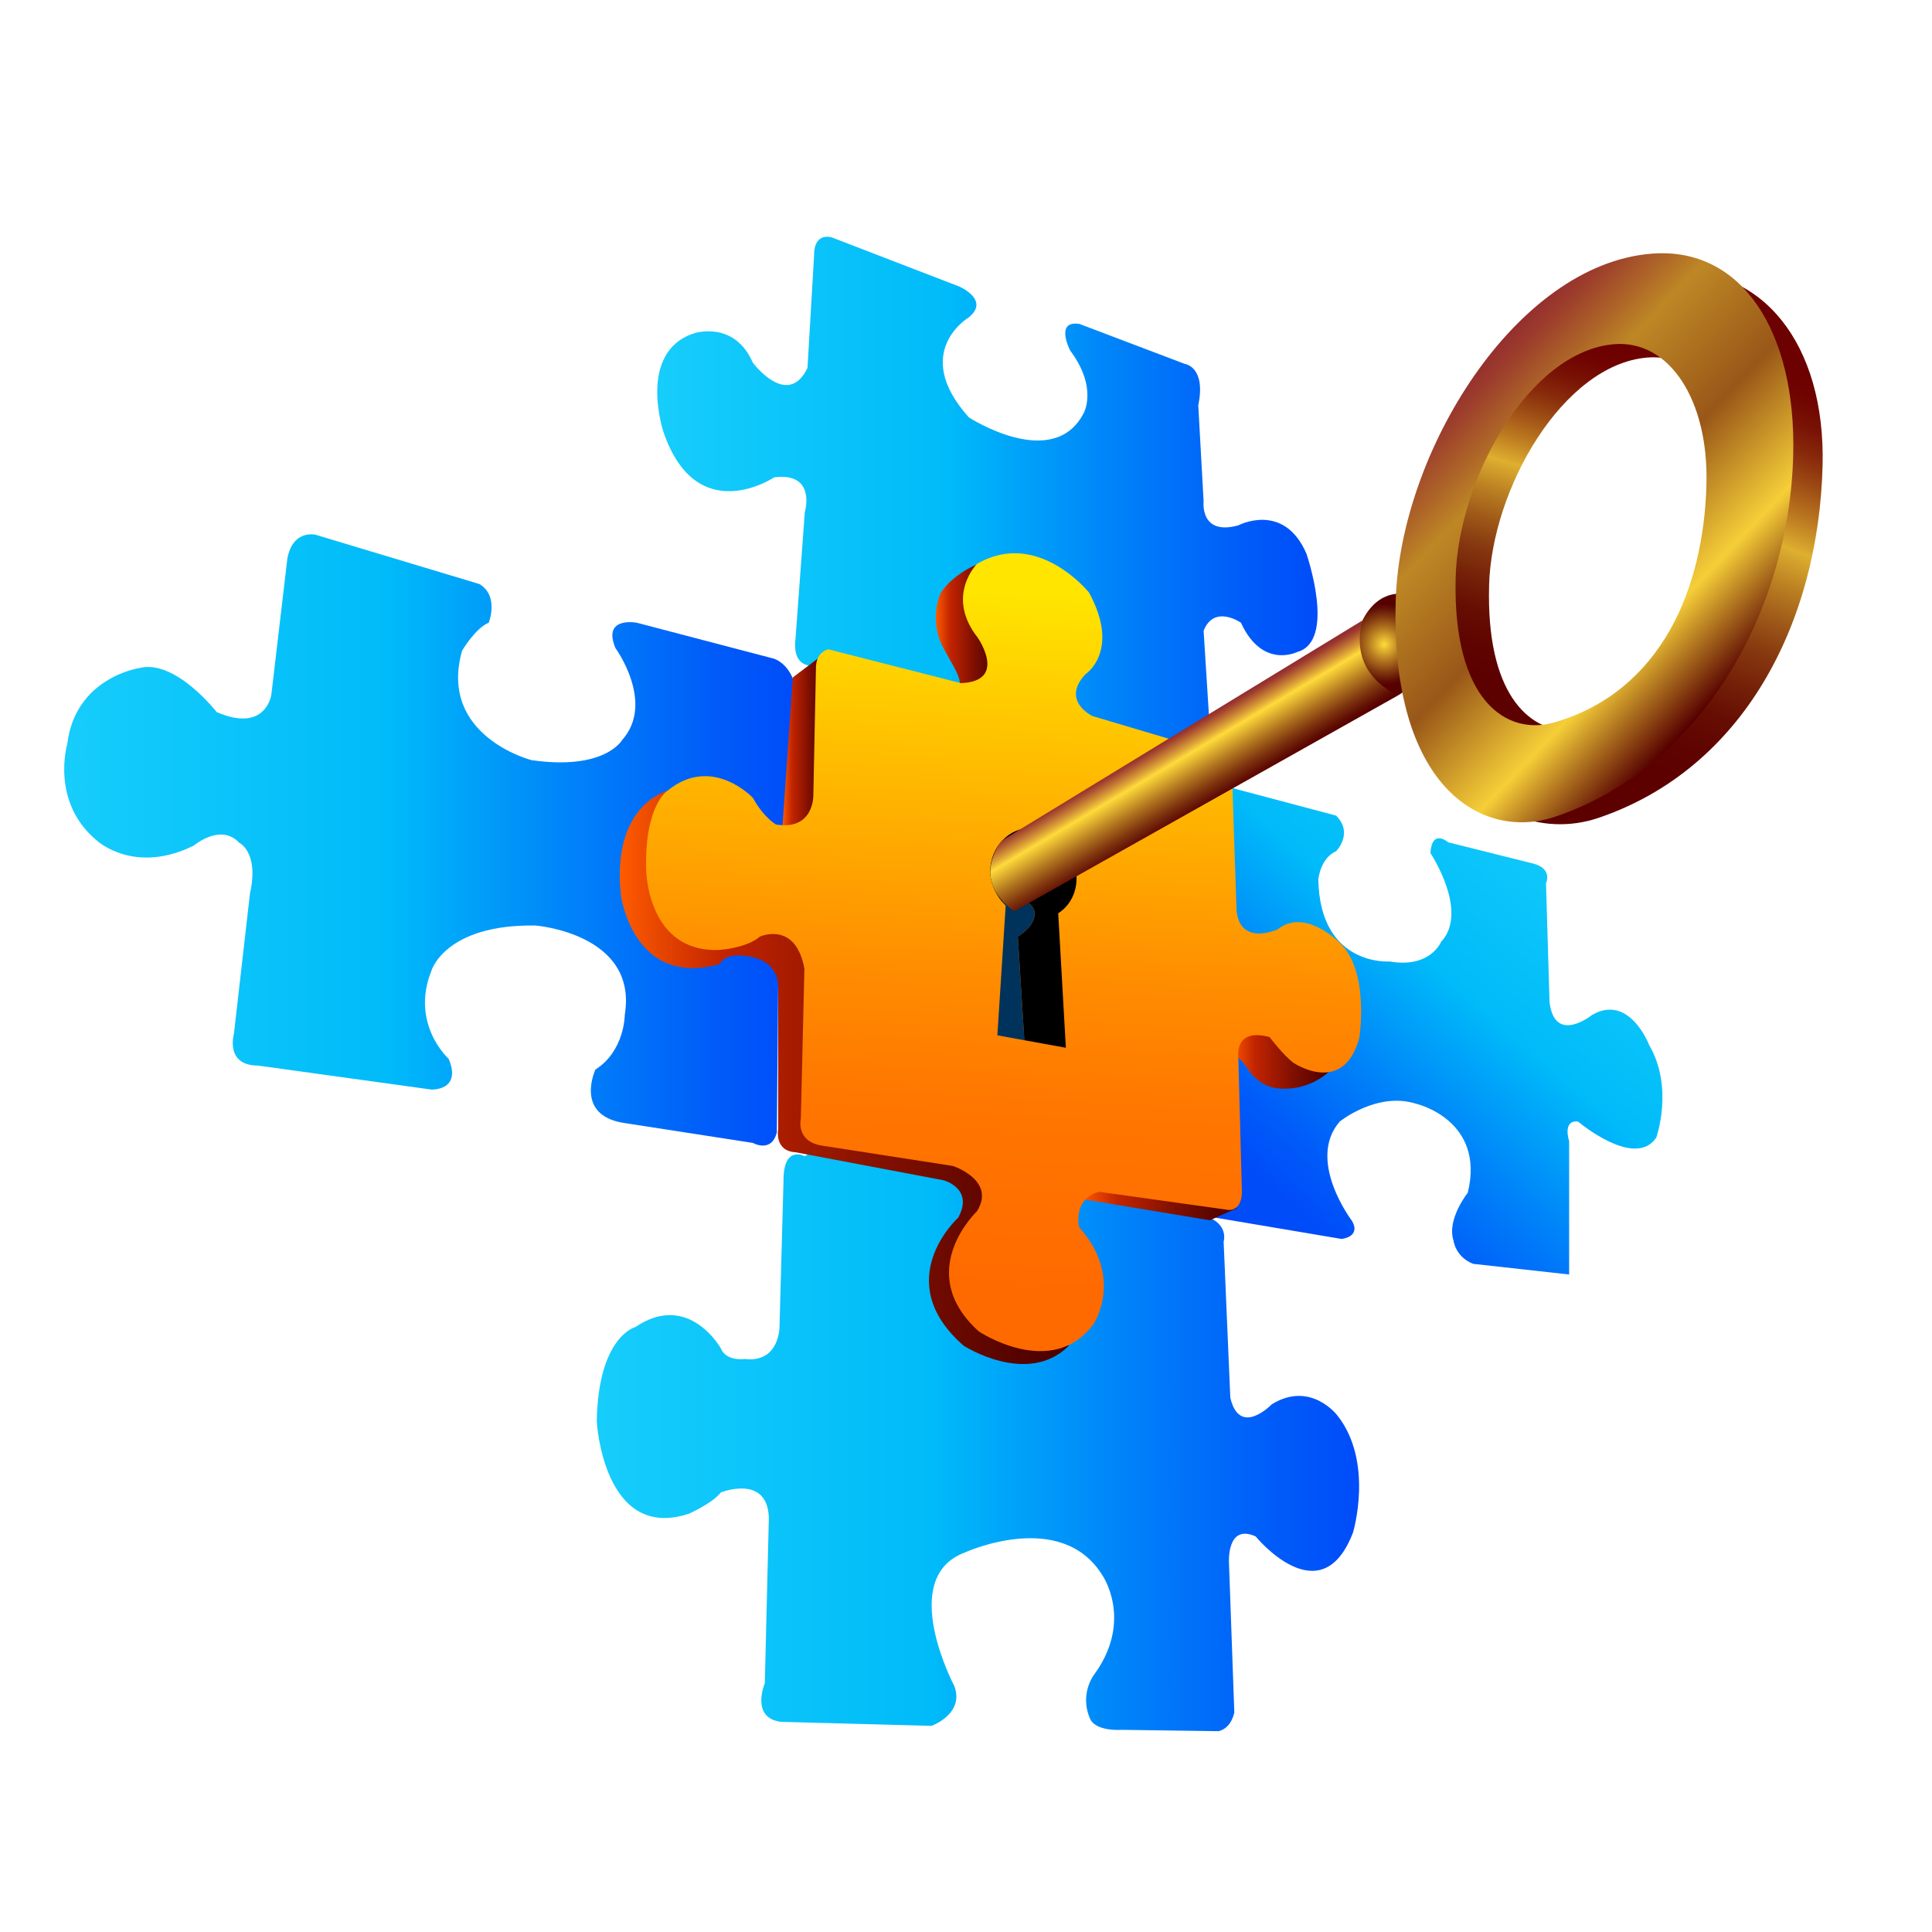
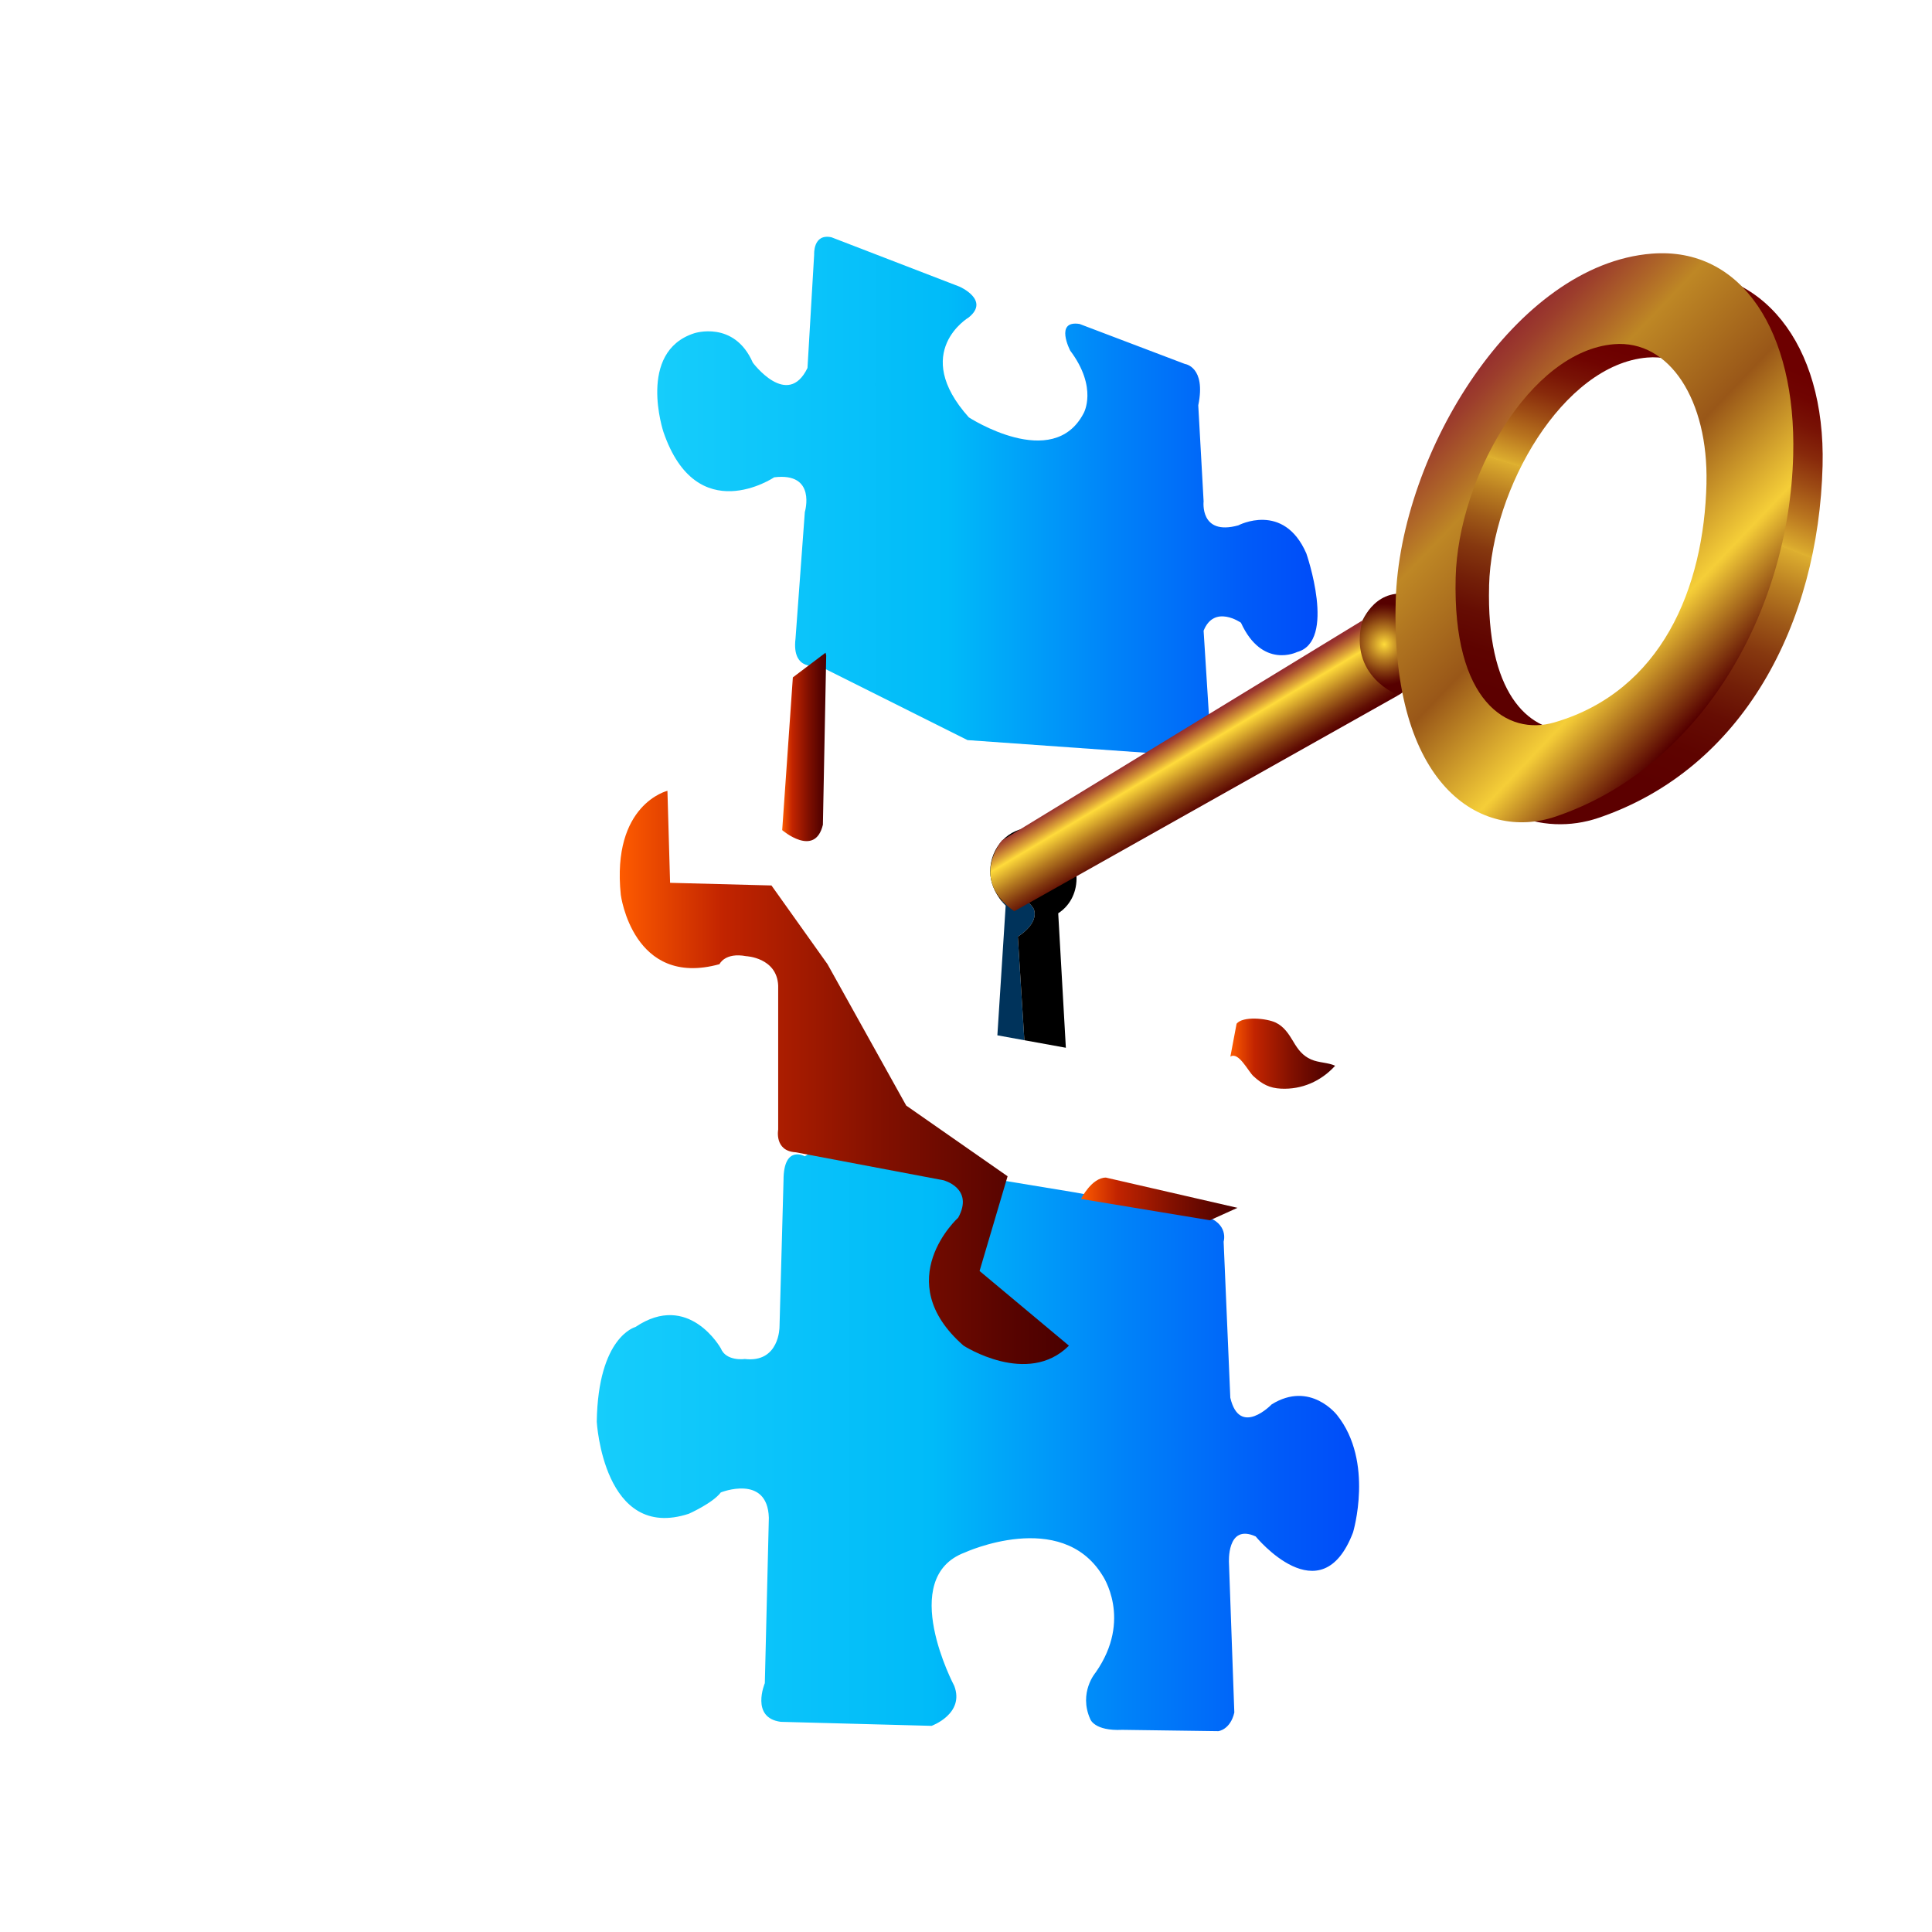
<svg xmlns="http://www.w3.org/2000/svg" xmlns:xlink="http://www.w3.org/1999/xlink" id="Layer_3" data-name="Layer 3" viewBox="0 0 582 582">
  <defs>
    <style>
      .cls-1 {
        fill: url(#linear-gradient-5);
      }

      .cls-2 {
        fill: url(#linear-gradient-6);
      }

      .cls-3 {
        fill: url(#linear-gradient-8);
      }

      .cls-4 {
        fill: url(#linear-gradient);
      }

      .cls-5 {
        fill: url(#linear-gradient-7);
      }

      .cls-6 {
        fill: url(#linear-gradient-14);
      }

      .cls-7 {
        fill: url(#linear-gradient-9);
      }

      .cls-8 {
        fill: url(#linear-gradient-10);
      }

      .cls-9 {
        fill: url(#linear-gradient-2);
      }

      .cls-10 {
        fill: url(#linear-gradient-12);
      }

      .cls-11 {
        fill: url(#radial-gradient);
      }

      .cls-12 {
        clip-path: url(#clippath);
      }

      .cls-13 {
        fill: url(#linear-gradient-11);
      }

      .cls-14 {
        fill: url(#linear-gradient-4);
      }

      .cls-15 {
        fill: none;
      }

      .cls-16 {
        fill: url(#linear-gradient-3);
      }

      .cls-17 {
        fill: #00335b;
      }

      .cls-18 {
        fill: url(#linear-gradient-13);
      }
    </style>
    <clipPath id="clippath">
      <rect width="582" height="582" style="fill: none;" />
    </clipPath>
    <linearGradient id="linear-gradient" x1="179.77" y1="433.9" x2="409.43" y2="433.9" gradientTransform="matrix(1, 0, 0, 1, 0, 0)" gradientUnits="userSpaceOnUse">
      <stop offset="0" stop-color="#16cdfb" />
      <stop offset=".44" stop-color="#00bbf9" />
      <stop offset=".69" stop-color="#0083f9" />
      <stop offset=".89" stop-color="#005bf9" />
      <stop offset="1" stop-color="#004cf9" />
    </linearGradient>
    <linearGradient id="linear-gradient-2" x1="19.33" y1="253.03" x2="240.04" y2="253.03" xlink:href="#linear-gradient" />
    <linearGradient id="linear-gradient-3" x1="476.91" y1="244.35" x2="381.27" y2="356.05" xlink:href="#linear-gradient" />
    <linearGradient id="linear-gradient-4" x1="198" y1="149.74" x2="396.92" y2="149.74" xlink:href="#linear-gradient" />
    <linearGradient id="linear-gradient-5" x1="186.69" y1="324.56" x2="322.02" y2="324.56" gradientTransform="matrix(1, 0, 0, 1, 0, 0)" gradientUnits="userSpaceOnUse">
      <stop offset="0" stop-color="#ff5c00" />
      <stop offset="0" stop-color="#fe5b00" />
      <stop offset=".23" stop-color="#c22400" />
      <stop offset=".59" stop-color="#811000" />
      <stop offset=".86" stop-color="#590400" />
      <stop offset="1" stop-color="#4a0000" />
    </linearGradient>
    <linearGradient id="linear-gradient-6" x1="235.62" y1="225.01" x2="248.88" y2="225.01" xlink:href="#linear-gradient-5" />
    <linearGradient id="linear-gradient-7" x1="281.89" y1="189.81" x2="300.93" y2="189.81" xlink:href="#linear-gradient-5" />
    <linearGradient id="linear-gradient-8" x1="370.64" y1="317.42" x2="402.2" y2="317.42" xlink:href="#linear-gradient-5" />
    <linearGradient id="linear-gradient-9" x1="325.63" y1="361.17" x2="372.78" y2="361.17" xlink:href="#linear-gradient-5" />
    <linearGradient id="linear-gradient-10" x1="307.9" y1="178.53" x2="296.65" y2="387.47" gradientTransform="matrix(1, 0, 0, 1, 0, 0)" gradientUnits="userSpaceOnUse">
      <stop offset="0" stop-color="#ffe500" />
      <stop offset=".17" stop-color="#ffc900" />
      <stop offset=".55" stop-color="#ff8d00" />
      <stop offset=".74" stop-color="#ff7600" />
      <stop offset="1" stop-color="#ff6a00" />
    </linearGradient>
    <linearGradient id="linear-gradient-11" x1="481.62" y1="103.73" x2="449.47" y2="209.81" gradientTransform="matrix(1, 0, 0, 1, 0, 0)" gradientUnits="userSpaceOnUse">
      <stop offset="0" stop-color="#6d0000" />
      <stop offset=".05" stop-color="#700401" />
      <stop offset=".11" stop-color="#791305" />
      <stop offset=".17" stop-color="#882a0b" />
      <stop offset=".23" stop-color="#9d4b14" />
      <stop offset=".3" stop-color="#b9751f" />
      <stop offset=".37" stop-color="#d9a82d" />
      <stop offset=".38" stop-color="#e0b230" />
      <stop offset=".38" stop-color="#ddae2f" />
      <stop offset=".46" stop-color="#bb8022" />
      <stop offset=".54" stop-color="#9e5918" />
      <stop offset=".62" stop-color="#86380f" />
      <stop offset=".71" stop-color="#731f08" />
      <stop offset=".79" stop-color="#660d03" />
      <stop offset=".89" stop-color="#5e0300" />
      <stop offset=".99" stop-color="#5c0000" />
    </linearGradient>
    <linearGradient id="linear-gradient-12" x1="532.1" y1="108.1" x2="483.08" y2="232.67" xlink:href="#linear-gradient-11" />
    <radialGradient id="radial-gradient" cx="417" cy="194.11" fx="417" fy="194.11" r="12.34" gradientTransform="matrix(1, 0, 0, 1, 0, 0)" gradientUnits="userSpaceOnUse">
      <stop offset="0" stop-color="#ffdb3b" />
      <stop offset=".03" stop-color="#f9d338" />
      <stop offset=".39" stop-color="#b47920" />
      <stop offset=".68" stop-color="#81380f" />
      <stop offset=".89" stop-color="#610f04" />
      <stop offset="1" stop-color="#560000" />
    </radialGradient>
    <linearGradient id="linear-gradient-13" x1="352.03" y1="222.5" x2="364.17" y2="242.89" gradientTransform="matrix(1, 0, 0, 1, 0, 0)" gradientUnits="userSpaceOnUse">
      <stop offset="0" stop-color="#952e2e" />
      <stop offset=".04" stop-color="#9e3d2f" />
      <stop offset=".11" stop-color="#b76532" />
      <stop offset=".22" stop-color="#dea637" />
      <stop offset=".3" stop-color="#ffdb3b" />
      <stop offset=".32" stop-color="#f9d338" />
      <stop offset=".57" stop-color="#b47920" />
      <stop offset=".77" stop-color="#81380f" />
      <stop offset=".92" stop-color="#610f04" />
      <stop offset="1" stop-color="#560000" />
    </linearGradient>
    <linearGradient id="linear-gradient-14" x1="435.94" y1="119.64" x2="523.54" y2="203.22" gradientTransform="matrix(1, 0, 0, 1, 0, 0)" gradientUnits="userSpaceOnUse">
      <stop offset="0" stop-color="#952e2e" />
      <stop offset=".05" stop-color="#9c3d2c" />
      <stop offset=".15" stop-color="#ae6528" />
      <stop offset=".23" stop-color="#be8725" />
      <stop offset=".5" stop-color="#995718" />
      <stop offset=".77" stop-color="#f5ce38" />
      <stop offset=".78" stop-color="#f0c736" />
      <stop offset="1" stop-color="#560000" />
    </linearGradient>
  </defs>
  <g style="clip-path: url(#clippath);">
    <g>
      <path d="M242.46,348.32s-6.43-3.62-6.43,7.23l-1.21,44.2s0,10.85-10.45,9.64c0,0-5.63,.8-7.23-3.21,0,0-9.64-17.28-25.72-6.43,0,0-11.25,2.81-11.65,28.53,0,0,2.01,36.16,27.73,27.73,0,0,7.23-3.21,9.64-6.43,0,0,14.06-5.62,14.47,7.63l-1.21,49.83s-4.42,10.45,4.82,11.65l45.41,1.21s10.05-3.62,6.83-12.05c0,0-17.28-32.55,3.21-40.18,0,0,28.93-13.26,41.39,6.83,0,0,9.24,13.26-2.01,29.33,0,0-5.22,6.03-1.61,14.06,0,0,1.21,3.62,9.64,3.21l28.93,.4s3.62-.4,4.82-5.62l-1.61-45s-.8-12.05,8.04-8.04c0,0,19.69,24.11,29.33-1.21,0,0,6.43-21.3-4.82-35.36,0,0-8.04-10.45-19.69-3.21,0,0-9.64,10.04-12.46-2.01l-2.01-47.01s1.74-5.49-5.76-7.77l-39.24-7.1-77.95-12.86" style="fill: url(#linear-gradient);" />
-       <path d="M239.64,206.88s-1.21-6.43-6.43-8.44l-41.39-10.85s-10.45-2.01-6.43,7.63c0,0,12.05,16.47,2.01,27.73,0,0-5.22,9.24-27.32,6.03,0,0-28.13-7.23-20.89-32.95,0,0,4.02-6.83,8.04-8.44,0,0,3.21-8.04-2.81-11.65l-49.42-14.87s-6.83-1.61-8.44,7.23l-4.82,40.99s-1.61,11.65-16.47,5.22c0,0-12.46-16.07-23.31-13.26,0,0-19.29,2.81-21.7,22.9,0,0-5.22,17.68,9.24,29.33,0,0,11.25,10.05,28.93,1.21,0,0,8.04-6.83,13.66-.8,0,0,6.03,2.81,3.21,15.27l-4.82,42.19s-2.81,9.64,7.23,9.64l52.24,7.23s9.24,.4,5.22-9.24c0,0-11.65-10.45-5.22-26.52,0,0,4.02-14.06,31.34-13.66,0,0,30.94,2.41,26.92,26.92,0,0,0,10.85-8.84,16.47,0,0-6.43,13.66,8.44,16.07l38.98,6.03s5.63,3.21,7.23-3.21l.4-44.2s1.21-11.65-12.86-9.64c0,0-18.48,6.03-22.9-1.21,0,0-17.28-18.48-7.23-39.38,0,0,11.65-12.86,25.31-10.45,0,0,4.82,1.61,16.47,12.86,0,0,2.01,4.02,6.83,1.21l-.4-43.4Z" style="fill: url(#linear-gradient-2);" />
-       <path d="M362.87,366.26l41.25,6.96s5.89-.54,3.21-5.36c0,0-13.93-18.22-3.75-30,0,0,11.25-9.11,23.04-5.36,0,0,20.9,4.82,15.54,26.79,0,0-6.43,8.04-4.29,14.47,0,0,.54,4.82,5.89,6.96l28.93,3.21v-40.18s-2.14-6.43,2.68-5.89c0,0,17.14,14.47,23.57,4.82,0,0,5.36-15-2.14-27.86,0,0-5.89-15.54-17.15-9.11,0,0-11.25,9.11-12.86-3.75l-1.07-35.9s2.14-4.29-3.75-5.89l-25.72-6.43s-4.82-4.29-5.36,3.21c0,0,11.79,17.68,3.21,26.79,0,0-3.22,8.04-15.54,5.89,0,0-20.89,1.61-21.43-24.64,0,0,.54-6.43,5.36-8.57,0,0,5.36-5.36,0-10.72l-34.29-9.11-4.29,55.18,31.07-1.07,1.61,18.75-17.14-4.82-13.39,7.5-3.21,54.11Z" style="fill: url(#linear-gradient-3);" />
      <path d="M246.47,200.45s-8.04,2.01-6.83-8.04l2.81-38.17s3.62-12.05-9.24-10.45c0,0-23.31,15.67-33.35-13.66,0,0-8.04-24.11,9.24-29.73,0,0,12.05-4.02,17.68,8.84,0,0,10.45,14.06,16.47,1.61l2.01-34.15s-.4-6.43,5.22-5.22l38.57,14.87s9.24,4.02,2.81,9.24c0,0-17.68,10.45,0,30.14,0,0,25.31,16.47,34.56-1.21,0,0,4.42-7.63-4.02-18.89,0,0-4.82-9.24,2.81-8.04l31.74,12.05s6.43,.8,4.02,12.46l1.61,28.93s-1.21,10.45,10.45,7.23c0,0,13.66-7.23,20.49,8.44,0,0,9.24,26.52-2.81,29.73,0,0-10.45,5.22-16.88-8.84,0,0-8.04-5.63-11.25,2.41l2.41,38.17-73.53-5.22" style="fill: url(#linear-gradient-4);" />
      <path d="M201.07,238.22s-16.88,4.02-14.06,31.34c0,0,3.62,28.13,29.73,20.89,0,0,1.61-3.62,8.04-2.41,0,0,9.24,.4,9.64,8.84v43.4s-1.21,6.43,5.22,6.83l44.6,8.44s9.24,2.41,4.42,11.25c0,0-20.89,18.89,1.61,38.57,0,0,19.29,12.46,31.74,0l-26.92-22.5,8.44-28.53-30.54-21.3-23.71-42.59-16.88-23.71-30.54-.8-.8-27.73Z" style="fill: url(#linear-gradient-5);" />
      <path d="M248.68,196.63l-9.84,7.43-3.21,46.01s9.84,8.44,12.26-1.61l1-51.03" style="fill: url(#linear-gradient-6);" />
-       <path d="M288.26,207.28c3.46-1.72-4.22-10.45-5.63-15.87-.8-3.07-1.27-6.32,.2-11.45,1.21-4.22,9.53-9.89,12.84-10.21-2.69,5.74-3.54,12.11-.34,17.9,1.74,3.15,4.11,5.4,5.14,8.98,1.25,4.34-.12,10.28-3.58,13.27" style="fill: url(#linear-gradient-7);" />
      <path d="M370.64,318.31c2.47-1.63,5.35,4.42,6.96,5.89,2.64,2.42,4.82,3.58,8.3,3.75,6.27,.3,12.04-2.22,16.3-6.9-2.11-1-4.88-.87-7.2-1.88-2.62-1.14-4-3.03-5.41-5.42-1.37-2.3-2.82-4.52-5.29-5.7-2.7-1.29-9.89-2.03-11.79,.34" style="fill: url(#linear-gradient-8);" />
      <path d="M372.78,363.85l-8.3,3.75-38.84-6.43s3.21-6.43,7.5-6.43l39.65,9.11Z" style="fill: url(#linear-gradient-9);" />
-       <path d="M372.51,274.38l-1.07-31.61-.27-10.18s-.8-6.96-15-8.84l-27.06-8.04s-9.64-4.55-2.14-12.59c0,0,10.72-6.96,1.07-24.65,0,0-15.54-19.29-33.75-8.57,0,0-9.64,9.64,.27,22.23,0,0,9.11,13.13-5.09,13.66l-39.91-10.18s-3.48,.54-3.75,5.09l-.8,38.84s.27,10.71-11.25,8.84c0,0-3.75-2.14-6.96-8.04,0,0-12.32-13.13-25.72-2.14,0,0-6.96,4.29-6.43,23.84,0,0,.27,25.18,22.23,24.11,0,0,8.04-.54,12.05-4.02,0,0,10.71-4.82,13.39,9.64l-1.07,45.27s-1.61,6.7,6.16,8.04l39.65,6.16s13.13,4.29,7.23,13.66c0,0-19.29,18.22,.54,36.16,0,0,21.97,14.73,34.56-2.14,0,0,9.37-13.93-4.29-29.2,0,0-2.14-8.3,5.89-10.71l38.31,5.36s4.55,1.34,4.82-5.09l-1.07-40.45s-1.61-9.38,9.38-6.43c0,0,4.29,5.63,7.23,7.77,0,0,15,10.18,19.82-7.5,0,0,3.21-20.09-5.89-28.66,0,0-10.45-10.72-18.75-4.02,0,0-11.25,5.09-12.32-5.62" style="fill: url(#linear-gradient-10);" />
      <g>
        <path d="M311.43,273.85s-3.03-5.8-9.57-2.23c.35,.42,.71,.82,1.09,1.2l-2.5,39.06,8.13,1.48-1.97-31.21s6.43-3.75,4.82-8.3Z" style="fill: #00335b;" />
        <path d="M318.78,275.12c3.29-2.12,5.47-5.83,5.52-10.39,.07-7.26-6.94-15.26-13.68-15.32-6.74-.06-12.26,5.77-12.33,13.03-.03,3.28,1.39,6.55,3.57,9.18,6.55-3.58,9.57,2.23,9.57,2.23,1.61,4.55-4.82,8.3-4.82,8.3l1.97,31.21,12.5,2.27-2.3-40.51Z" />
      </g>
      <path d="M448.57,176.43c.79-29.33,22.33-66.6,47.64-68.72,2.24-.19,4.39-.02,6.43,.45-4.74-5.94-10.95-9.14-18.08-8.48-25.31,2.33-46.85,43.33-47.64,75.59-.99,40.41,15.56,51.58,29.78,47.1,2.11-.67,4.13-1.44,6.08-2.29-12.62,.17-25.07-11.65-24.2-43.65Z" style="fill: url(#linear-gradient-11);" />
      <path d="M503.23,82.04c27.21-2.13,46.75,21.2,45.81,58.26-1.21,47.41-23.81,91.25-67.51,106.08-8.3,2.82-17.81,2.68-26.42-1.42,0,0,49.32-18.67,65.39-60.06,0,0,17.28-49.83,3.62-77.55,0,0-5.62-13.26-18.48-22.1" style="fill: url(#linear-gradient-12);" />
      <path d="M409.6,188.92s3.11-10.18,12.36-10.1c0,0,5.59,12.45,2.51,20.95,0,0,3.21,6.03-3.21,9.64,0,0-16.88-2.81-11.65-20.49Z" style="fill: url(#radial-gradient);" />
      <path d="M410.41,186.91l-108.57,66.26s-9.96,11.7,3.7,21.34l115.72-65.09s-15.27-5.63-10.85-22.5Z" style="fill: url(#linear-gradient-13);" />
      <path d="M497.6,76.41c-40.99,3.21-75.87,59.89-77.15,104.47-1.61,55.85,25.72,72.73,48.22,65.09,43.7-14.83,70.32-61.48,71.52-108.89,.94-37.06-15.38-62.81-42.59-60.67Zm16.47,69.11c-.74,31.85-13.66,62.68-45.78,72.09-14.21,4.16-30.77-6.21-29.78-43.73,.79-29.96,22.33-68.03,47.64-70.19,16.81-1.43,28.49,16.93,27.91,41.83Z" style="fill: url(#linear-gradient-14);" />
    </g>
  </g>
</svg>